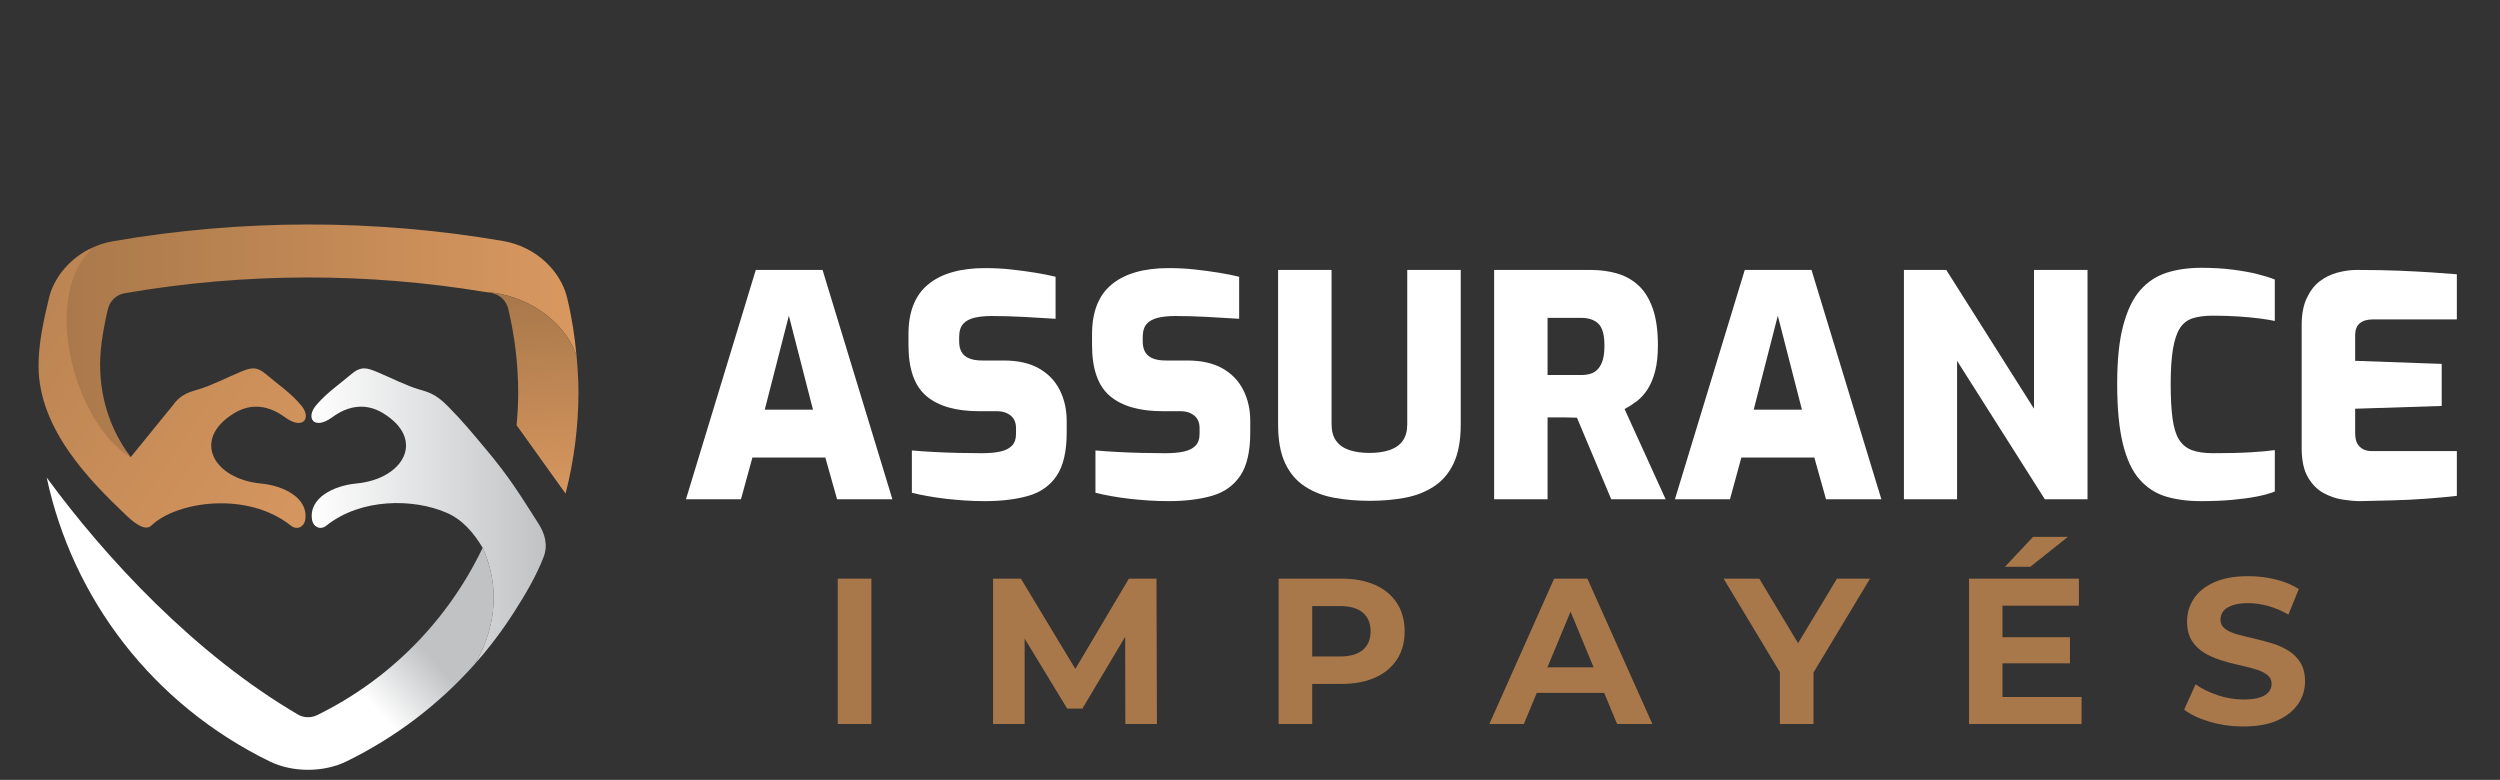
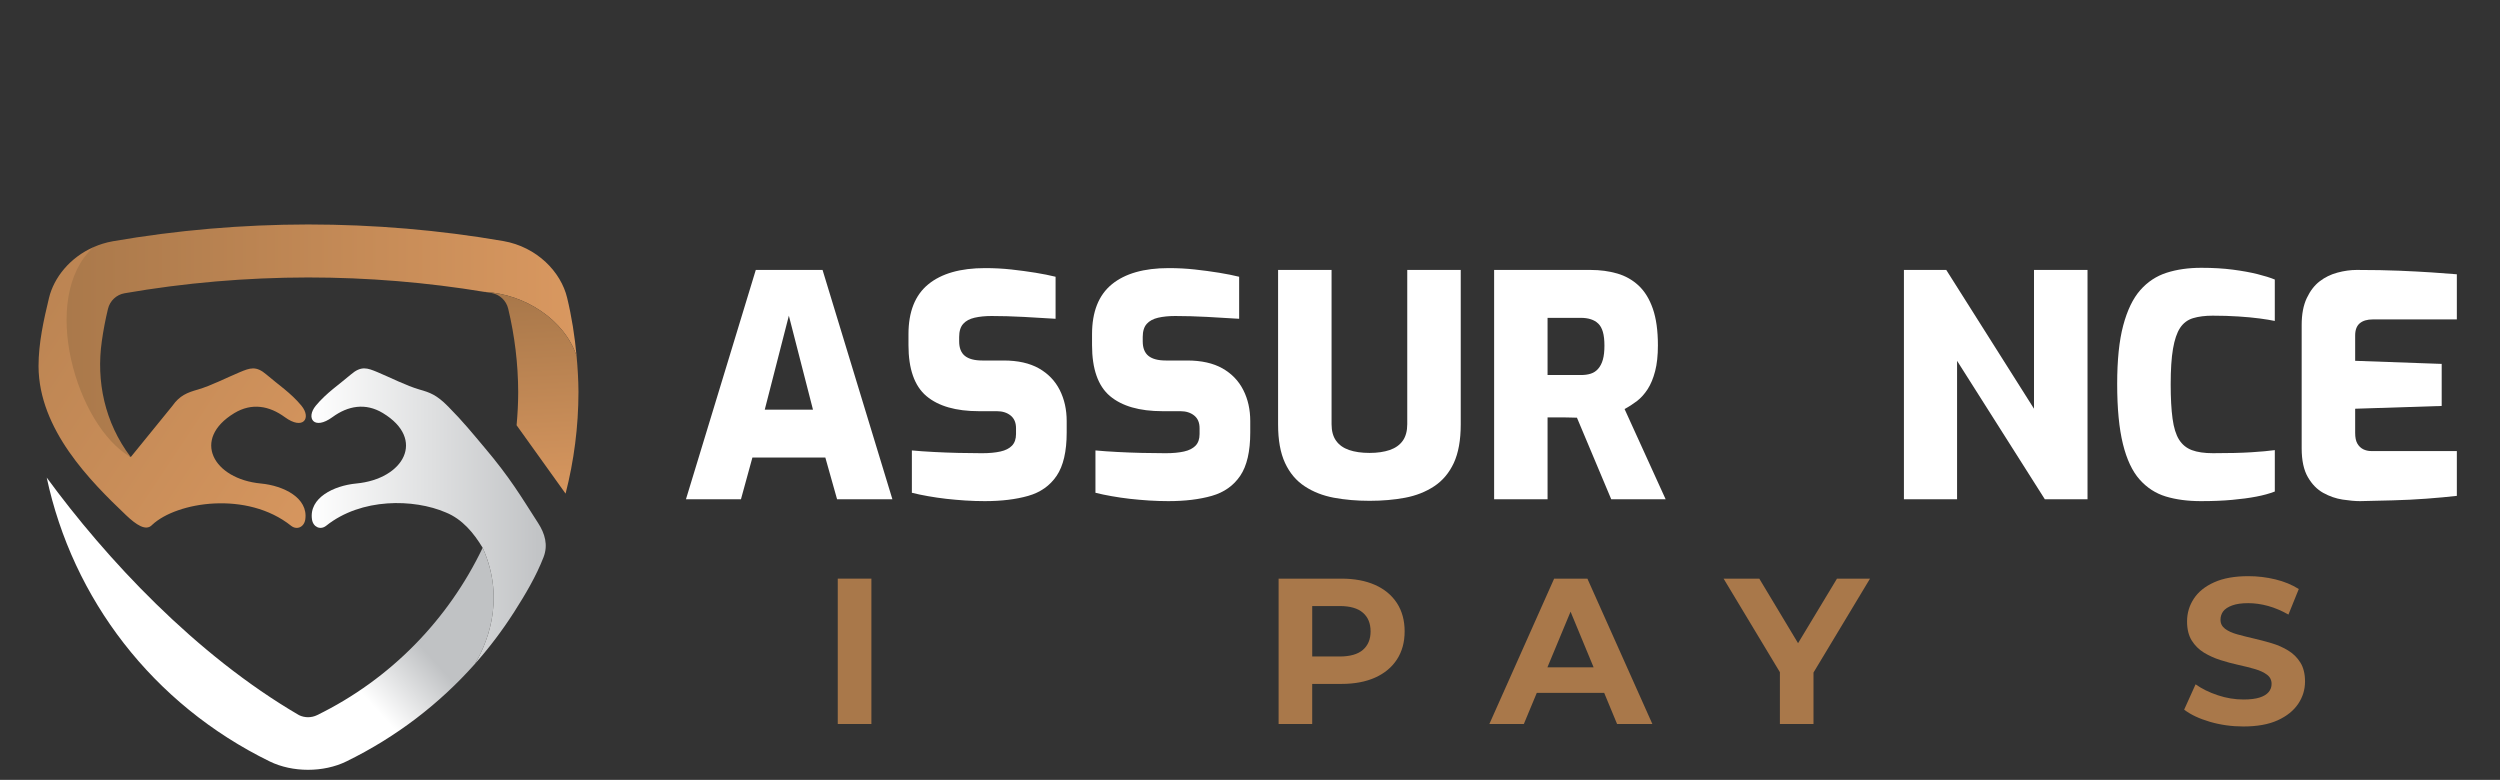
<svg xmlns="http://www.w3.org/2000/svg" version="1.1" id="Calque_1" x="0px" y="0px" width="248px" height="77.361px" viewBox="0 0 248 77.361" enable-background="new 0 0 248 77.361" xml:space="preserve">
  <rect x="0" y="0" width="248" height="77.361" fill="#333333" stroke="none" />
  <g>
    <linearGradient id="SVGID_1_" gradientUnits="userSpaceOnUse" x1="25.391" y1="57.217" x2="30.965" y2="52.169">
      <stop offset="0" style="stop-color:#FFFFFF" />
      <stop offset="1" style="stop-color:#C0C2C4" />
    </linearGradient>
    <path fill="url(#SVGID_1_)" d="M4.634,47.375c2.562,11.991,10.474,22.467,22.125,28.161l0,0c2.257,1.105,5.34,1.105,7.595,0l0,0   c4.979-2.432,9.263-5.743,12.749-9.666c0.958-1.614,3.214-6.12,0.777-11.53c-3.402,7.109-9.115,13.029-16.428,16.603   c-0.566,0.274-1.224,0.274-1.79,0C19.359,64.938,10.48,55.36,4.634,47.375z" />
    <linearGradient id="SVGID_2_" gradientUnits="userSpaceOnUse" x1="5.528" y1="33.805" x2="57.196" y2="33.805">
      <stop offset="0" style="stop-color:#A9784A" />
      <stop offset="1" style="stop-color:#D99860" />
    </linearGradient>
    <path fill="url(#SVGID_2_)" d="M30.548,22.267c-6.533,0.009-13.035,0.569-19.354,1.666c-0.683,0.121-1.322,0.32-1.915,0.583   C2.832,29.096,5.857,41.936,9.713,44.1l3.255,1.244c-2.605-3.448-3.432-7.551-2.866-11.511c0.151-1.073,0.354-2.138,0.609-3.193   c0.194-0.8,0.838-1.408,1.643-1.548c5.932-1.032,12.051-1.56,18.202-1.568l0,0h0.002c5.912,0,11.8,0.487,17.521,1.435v-0.006   c3.99,0.222,7.909,2.756,9.116,6.353c-0.177-1.942-0.478-3.87-0.937-5.771c-0.608-2.542-2.971-5.039-6.339-5.624h-0.003   c-6.322-1.092-12.823-1.64-19.356-1.644C30.562,22.267,30.551,22.267,30.548,22.267z" />
    <linearGradient id="SVGID_3_" gradientUnits="userSpaceOnUse" x1="-18.463" y1="18.363" x2="34.336" y2="53.492">
      <stop offset="0" style="stop-color:#A9784A" />
      <stop offset="1" style="stop-color:#D99860" />
    </linearGradient>
    <path fill="url(#SVGID_3_)" d="M9.278,24.515c-2.329,1.021-3.926,3.009-4.415,5.032l0,0c-0.538,2.232-1.041,4.496-1.041,6.783   c0.03,6.288,5.148,11.409,8.69,14.782c1.002,0.952,1.978,1.616,2.583,0.952c2.449-2.292,9.421-3.397,13.793,0.102   c0.568,0.44,1.283,0.122,1.396-0.639c0.311-2.142-2.16-3.347-4.395-3.562c-4.73-0.445-6.928-4.394-2.638-6.989   c1.727-1.04,3.464-0.723,5.003,0.405c1.825,1.334,2.666,0.093,1.645-1.142c-1.043-1.264-2.338-2.11-3.474-3.089   c-0.513-0.442-0.92-0.605-1.328-0.605c-0.406,0.004-0.811,0.167-1.319,0.379c-1.229,0.512-2.876,1.354-4.153,1.72   c-1.03,0.292-1.805,0.583-2.532,1.627l-4.126,5.074C7.571,42.288,3.815,29.472,9.278,24.515z" />
    <linearGradient id="SVGID_4_" gradientUnits="userSpaceOnUse" x1="52.519" y1="29.446" x2="53.58" y2="49.879">
      <stop offset="0" style="stop-color:#A9784A" />
      <stop offset="1" style="stop-color:#D99860" />
    </linearGradient>
    <path fill="url(#SVGID_4_)" d="M48.08,28.952v0.006c0.228,0.036,0.459,0.07,0.686,0.111c0.805,0.138,1.454,0.748,1.647,1.552   c0.65,2.707,0.982,5.48,0.993,8.266v0.011c-0.002,1.106-0.06,2.201-0.16,3.287l4.86,6.782c0.833-3.25,1.272-6.626,1.278-10.059   v-0.004c0-0.008,0-0.02,0-0.032v-0.005c-0.006-1.19-0.079-2.378-0.188-3.563C55.988,31.708,52.069,29.174,48.08,28.952z" />
    <linearGradient id="SVGID_5_" gradientUnits="userSpaceOnUse" x1="30.812" y1="51.207" x2="54.145" y2="51.207">
      <stop offset="0" style="stop-color:#FFFFFF" />
      <stop offset="1" style="stop-color:#C0C2C4" />
    </linearGradient>
    <path fill="url(#SVGID_5_)" d="M36.136,36.543c-0.407,0-0.815,0.164-1.327,0.605c-1.138,0.979-2.432,1.829-3.475,3.089   c-1.021,1.235-0.182,2.476,1.645,1.142c1.537-1.127,3.277-1.444,5-0.405c4.292,2.595,2.092,6.544-2.635,6.989   c-2.234,0.214-4.706,1.42-4.395,3.562c0.112,0.761,0.829,1.08,1.396,0.639c3.498-2.8,8.719-2.69,11.876-1.331   c1.635,0.661,2.769,2.031,3.659,3.506c2.437,5.41,0.181,9.916-0.777,11.53c1.426-1.606,2.719-3.313,3.869-5.111   c0.003,0.003,0.003,0.007,0.003,0.009l0.036-0.068c1.104-1.735,2.168-3.519,2.908-5.425c0.469-1.211,0.136-2.338-0.532-3.378   c-1.769-2.748-2.762-4.469-5.336-7.516c-1.155-1.368-2.095-2.543-3.607-4.067c-1.148-1.159-1.806-1.38-2.835-1.673   c-1.278-0.366-2.926-1.208-4.153-1.719C36.947,36.71,36.54,36.543,36.136,36.543z" />
    <g>
      <g>
        <path fill="#FFFFFF" d="M68.046,49.528l6.928-22.75h6.623l6.929,22.75h-5.488l-1.165-4.14h-7.235l-1.136,4.14H68.046z      M75.864,40.636h4.783l-2.392-9.319L75.864,40.636z" />
        <path fill="#FFFFFF" d="M97.693,49.712c-0.634,0-1.271-0.021-1.916-0.061c-0.644-0.043-1.279-0.099-1.902-0.167     c-0.623-0.072-1.226-0.16-1.809-0.264c-0.582-0.102-1.119-0.213-1.608-0.337v-4.2c0.653,0.061,1.379,0.113,2.177,0.153     c0.795,0.043,1.609,0.073,2.437,0.093c0.827,0.02,1.609,0.03,2.346,0.03c0.715,0,1.321-0.056,1.824-0.169     c0.499-0.111,0.883-0.307,1.15-0.582c0.263-0.275,0.397-0.659,0.397-1.15v-0.582c0-0.552-0.181-0.971-0.536-1.257     c-0.358-0.286-0.812-0.429-1.364-0.429h-1.778c-2.291,0-4.028-0.501-5.213-1.501c-1.185-1.003-1.778-2.689-1.778-5.059v-1.074     c0-2.227,0.653-3.878,1.963-4.951c1.306-1.072,3.188-1.609,5.639-1.609c0.901,0,1.769,0.046,2.607,0.138     c0.838,0.093,1.634,0.199,2.393,0.322c0.756,0.124,1.42,0.257,1.991,0.398v4.17c-0.939-0.062-1.991-0.123-3.158-0.186     c-1.163-0.061-2.228-0.09-3.188-0.09c-0.634,0-1.196,0.056-1.686,0.168c-0.49,0.113-0.87,0.317-1.134,0.613     c-0.266,0.297-0.399,0.733-0.399,1.303v0.429c0,0.654,0.189,1.135,0.566,1.441c0.38,0.307,0.957,0.46,1.734,0.46h2.115     c1.41,0,2.573,0.26,3.496,0.781c0.918,0.522,1.608,1.239,2.067,2.148c0.46,0.909,0.689,1.938,0.689,3.081v1.134     c0,1.88-0.332,3.311-0.996,4.293c-0.664,0.981-1.604,1.644-2.82,1.991C100.783,49.538,99.35,49.712,97.693,49.712z" />
        <path fill="#FFFFFF" d="M115.904,49.712c-0.635,0-1.272-0.021-1.916-0.061c-0.646-0.043-1.278-0.099-1.901-0.167     c-0.625-0.072-1.226-0.16-1.81-0.264c-0.582-0.102-1.118-0.213-1.608-0.337v-4.2c0.652,0.061,1.378,0.113,2.176,0.153     c0.798,0.043,1.611,0.073,2.438,0.093c0.828,0.02,1.607,0.03,2.344,0.03c0.716,0,1.322-0.056,1.825-0.169     c0.5-0.111,0.883-0.307,1.149-0.582c0.264-0.275,0.397-0.659,0.397-1.15v-0.582c0-0.552-0.178-0.971-0.535-1.257     c-0.359-0.286-0.812-0.429-1.363-0.429h-1.778c-2.29,0-4.025-0.501-5.214-1.501c-1.185-1.003-1.778-2.689-1.778-5.059v-1.074     c0-2.227,0.654-3.878,1.962-4.951c1.308-1.072,3.188-1.609,5.641-1.609c0.898,0,1.768,0.046,2.604,0.138     c0.839,0.093,1.637,0.199,2.394,0.322c0.758,0.124,1.42,0.257,1.992,0.398v4.17c-0.94-0.062-1.992-0.123-3.158-0.186     c-1.164-0.061-2.229-0.09-3.188-0.09c-0.634,0-1.195,0.056-1.687,0.168c-0.489,0.113-0.867,0.317-1.133,0.613     c-0.266,0.297-0.398,0.733-0.398,1.303v0.429c0,0.654,0.188,1.135,0.565,1.441c0.381,0.307,0.956,0.46,1.735,0.46h2.113     c1.41,0,2.574,0.26,3.497,0.781c0.917,0.522,1.607,1.239,2.066,2.148c0.462,0.909,0.69,1.938,0.69,3.081v1.134     c0,1.88-0.331,3.311-0.995,4.293c-0.664,0.981-1.604,1.644-2.82,1.991C118.994,49.538,117.559,49.712,115.904,49.712z" />
        <path fill="#FFFFFF" d="M135.863,49.681c-1.272,0-2.448-0.103-3.542-0.306c-1.092-0.205-2.061-0.583-2.896-1.136     c-0.842-0.552-1.489-1.323-1.949-2.314c-0.461-0.992-0.689-2.264-0.689-3.817v-15.33h5.305v15.301c0,0.674,0.146,1.22,0.446,1.64     c0.296,0.419,0.724,0.725,1.285,0.919c0.562,0.193,1.239,0.292,2.041,0.292c0.775,0,1.443-0.099,2.009-0.292     c0.558-0.194,0.987-0.5,1.285-0.919c0.294-0.42,0.442-0.966,0.442-1.64V26.778h5.305v15.33c0,1.553-0.23,2.826-0.686,3.817     c-0.464,0.991-1.112,1.762-1.95,2.314c-0.839,0.553-1.798,0.931-2.883,1.136C138.305,49.579,137.129,49.681,135.863,49.681z" />
        <path fill="#FFFFFF" d="M148.217,49.528v-22.75h9.564c0.96,0,1.843,0.12,2.652,0.355c0.808,0.235,1.511,0.633,2.117,1.195     c0.601,0.562,1.071,1.324,1.407,2.284c0.337,0.961,0.508,2.177,0.508,3.647c0,1.003-0.093,1.856-0.276,2.561     c-0.183,0.706-0.43,1.299-0.735,1.778c-0.311,0.48-0.662,0.873-1.06,1.18c-0.4,0.305-0.812,0.572-1.237,0.797l4.075,8.953h-5.397     l-3.402-8.093c-0.206,0-0.434-0.004-0.688-0.017c-0.259-0.01-0.508-0.015-0.753-0.015c-0.244,0-0.497,0-0.75,0     c-0.257,0-0.496,0-0.724,0v8.125H148.217z M153.518,37.203h3.313c0.368,0,0.693-0.044,0.979-0.138     c0.289-0.092,0.532-0.254,0.735-0.492c0.204-0.235,0.358-0.536,0.461-0.903c0.104-0.368,0.154-0.826,0.154-1.379     c0-0.552-0.05-1.006-0.154-1.365c-0.103-0.357-0.257-0.633-0.461-0.827c-0.203-0.194-0.446-0.337-0.735-0.428     c-0.286-0.093-0.611-0.14-0.979-0.14h-3.313V37.203z" />
-         <path fill="#FFFFFF" d="M166.152,49.528l6.929-22.75h6.62l6.931,22.75h-5.489l-1.162-4.14h-7.237l-1.132,4.14H166.152z      M173.968,40.636h4.782l-2.391-9.319L173.968,40.636z" />
        <path fill="#FFFFFF" d="M188.869,49.528v-22.75h4.2l8.704,13.768V26.778h5.309v22.75h-4.234l-8.707-13.735v13.735H188.869z" />
        <path fill="#FFFFFF" d="M218.331,49.712c-1.308,0-2.468-0.153-3.479-0.459c-1.013-0.307-1.881-0.871-2.604-1.687     c-0.726-0.817-1.278-1.993-1.655-3.525c-0.378-1.533-0.569-3.516-0.569-5.948c0-2.372,0.197-4.308,0.599-5.809     c0.4-1.502,0.96-2.667,1.686-3.496c0.728-0.828,1.602-1.405,2.623-1.732c1.022-0.327,2.165-0.489,3.436-0.489     c1.144,0,2.184,0.061,3.125,0.182c0.938,0.123,1.758,0.271,2.451,0.445c0.693,0.174,1.269,0.352,1.715,0.536v4.109     c-0.387-0.082-0.886-0.164-1.497-0.246c-0.616-0.082-1.322-0.147-2.117-0.199c-0.8-0.051-1.646-0.078-2.544-0.078     c-0.756,0-1.406,0.083-1.95,0.246c-0.537,0.164-0.969,0.486-1.287,0.966c-0.315,0.48-0.549,1.17-0.703,2.069     c-0.154,0.9-0.23,2.073-0.23,3.526c0,1.368,0.062,2.504,0.185,3.403c0.121,0.899,0.338,1.595,0.644,2.084     c0.309,0.491,0.729,0.838,1.272,1.043c0.539,0.203,1.238,0.305,2.1,0.305c1.552,0,2.814-0.03,3.787-0.092     c0.969-0.061,1.75-0.132,2.342-0.213v4.106c-0.528,0.206-1.144,0.375-1.836,0.506c-0.697,0.135-1.493,0.24-2.392,0.322     C220.526,49.671,219.498,49.712,218.331,49.712z" />
        <path fill="#FFFFFF" d="M234.12,49.712c-0.489,0-1.068-0.051-1.732-0.153c-0.664-0.102-1.3-0.324-1.916-0.661     c-0.609-0.337-1.123-0.856-1.53-1.563c-0.411-0.705-0.616-1.661-0.616-2.867V32.237c0-1.063,0.168-1.952,0.506-2.667     c0.339-0.717,0.767-1.272,1.289-1.671c0.52-0.397,1.109-0.685,1.762-0.858c0.653-0.174,1.287-0.263,1.903-0.263     c1.633,0,3.054,0.028,4.26,0.078c1.207,0.052,2.267,0.108,3.188,0.169c0.921,0.063,1.749,0.123,2.485,0.184v4.477h-8.339     c-0.553,0-0.982,0.128-1.289,0.382c-0.305,0.257-0.459,0.659-0.459,1.211v2.514l8.584,0.306v4.171l-8.584,0.276v2.392     c0,0.45,0.068,0.801,0.214,1.058c0.145,0.254,0.338,0.443,0.58,0.566c0.244,0.122,0.514,0.183,0.8,0.183h8.493v4.445     c-0.9,0.104-1.904,0.195-3.008,0.278c-1.102,0.082-2.219,0.138-3.355,0.167C236.219,49.666,235.142,49.691,234.12,49.712z" />
      </g>
      <g>
        <linearGradient id="SVGID_6_" gradientUnits="userSpaceOnUse" x1="235.377" y1="56.007" x2="257.74" y2="54.729">
          <stop offset="0" style="stop-color:#A9784A" />
          <stop offset="1" style="stop-color:#D99860" />
        </linearGradient>
        <path fill="url(#SVGID_6_)" d="M83.106,71.82V57.401h3.337V71.82H83.106z" />
        <linearGradient id="SVGID_7_" gradientUnits="userSpaceOnUse" x1="235.412" y1="57.253" x2="257.768" y2="55.976">
          <stop offset="0" style="stop-color:#A9784A" />
          <stop offset="1" style="stop-color:#D99860" />
        </linearGradient>
-         <path fill="url(#SVGID_7_)" d="M98.513,71.82V57.401h2.759l6.138,10.175h-1.459l6.034-10.175h2.738l0.043,14.418h-3.132     l-0.019-9.621h0.577l-4.82,8.097h-1.505l-4.923-8.097h0.7v9.621H98.513z" />
        <linearGradient id="SVGID_8_" gradientUnits="userSpaceOnUse" x1="235.489" y1="58.498" x2="257.846" y2="57.221">
          <stop offset="0" style="stop-color:#A9784A" />
          <stop offset="1" style="stop-color:#D99860" />
        </linearGradient>
        <path fill="url(#SVGID_8_)" d="M126.837,71.82V57.401h6.238c1.291,0,2.405,0.21,3.339,0.627c0.934,0.419,1.657,1.021,2.165,1.803     c0.508,0.784,0.761,1.717,0.761,2.802c0,1.072-0.253,1.999-0.761,2.781c-0.508,0.782-1.231,1.383-2.165,1.802     c-0.934,0.419-2.048,0.628-3.339,0.628h-4.388l1.484-1.503v5.479H126.837z M130.172,66.712l-1.484-1.588h4.204     c1.032,0,1.801-0.219,2.307-0.657c0.509-0.44,0.763-1.051,0.763-1.834c0-0.797-0.254-1.415-0.763-1.853     c-0.506-0.441-1.274-0.661-2.307-0.661h-4.204l1.484-1.584V66.712z" />
        <linearGradient id="SVGID_9_" gradientUnits="userSpaceOnUse" x1="235.6" y1="60.236" x2="257.96" y2="58.959">
          <stop offset="0" style="stop-color:#A9784A" />
          <stop offset="1" style="stop-color:#D99860" />
        </linearGradient>
        <path fill="url(#SVGID_9_)" d="M147.745,71.82l6.425-14.418h3.3l6.445,14.418h-3.501l-5.271-12.729h1.317l-5.294,12.729H147.745z      M150.957,68.73l0.89-2.534h7.414l0.906,2.534H150.957z" />
        <linearGradient id="SVGID_10_" gradientUnits="userSpaceOnUse" x1="235.659" y1="61.17" x2="258.021" y2="59.893">
          <stop offset="0" style="stop-color:#A9784A" />
          <stop offset="1" style="stop-color:#D99860" />
        </linearGradient>
        <path fill="url(#SVGID_10_)" d="M176.565,71.82v-5.89l0.763,2.018l-6.347-10.546h3.541l4.862,8.094h-2.038l4.881-8.094h3.277     l-6.347,10.546l0.742-2.018v5.89H176.565z" />
        <linearGradient id="SVGID_11_" gradientUnits="userSpaceOnUse" x1="235.634" y1="60.738" x2="257.998" y2="59.46">
          <stop offset="0" style="stop-color:#A9784A" />
          <stop offset="1" style="stop-color:#D99860" />
        </linearGradient>
-         <path fill="url(#SVGID_11_)" d="M195.328,71.82V57.401h10.899v2.678h-7.583v9.061h7.848v2.679H195.328z M198.396,65.805V63.21     h6.942v2.595H198.396z M198.889,56.228l2.785-2.968h3.457l-3.728,2.968H198.889z" />
        <linearGradient id="SVGID_12_" gradientUnits="userSpaceOnUse" x1="235.806" y1="63.866" x2="258.165" y2="62.589">
          <stop offset="0" style="stop-color:#A9784A" />
          <stop offset="1" style="stop-color:#D99860" />
        </linearGradient>
        <path fill="url(#SVGID_12_)" d="M222.542,72.066c-1.155,0-2.263-0.155-3.318-0.463c-1.057-0.31-1.909-0.71-2.556-1.206     l1.134-2.512c0.616,0.439,1.347,0.8,2.195,1.082c0.845,0.283,1.694,0.424,2.56,0.424c0.66,0,1.192-0.066,1.602-0.197     c0.403-0.129,0.699-0.312,0.895-0.545c0.191-0.233,0.288-0.501,0.288-0.804c0-0.384-0.15-0.688-0.454-0.915     c-0.303-0.227-0.699-0.414-1.195-0.559c-0.493-0.143-1.038-0.279-1.637-0.411c-0.596-0.13-1.194-0.292-1.792-0.483     c-0.599-0.192-1.144-0.44-1.641-0.743c-0.489-0.302-0.893-0.7-1.201-1.193c-0.309-0.496-0.465-1.128-0.465-1.896     c0-0.825,0.225-1.577,0.671-2.254c0.443-0.68,1.118-1.223,2.019-1.627c0.9-0.406,2.031-0.608,3.389-0.608     c0.906,0,1.801,0.105,2.679,0.318c0.88,0.213,1.652,0.532,2.325,0.957l-1.026,2.534c-0.676-0.385-1.349-0.667-2.019-0.855     c-0.679-0.185-1.336-0.277-1.979-0.277c-0.646,0-1.173,0.074-1.586,0.227c-0.411,0.15-0.709,0.347-0.89,0.586     c-0.177,0.241-0.266,0.52-0.266,0.835c0,0.371,0.152,0.668,0.454,0.895c0.301,0.227,0.701,0.41,1.193,0.546     c0.495,0.14,1.042,0.274,1.638,0.413c0.601,0.138,1.195,0.296,1.793,0.473c0.599,0.179,1.144,0.421,1.637,0.723     c0.497,0.302,0.898,0.697,1.207,1.193c0.309,0.494,0.463,1.121,0.463,1.874c0,0.812-0.227,1.553-0.681,2.225     c-0.453,0.674-1.127,1.216-2.027,1.627C225.049,71.862,223.915,72.066,222.542,72.066z" />
      </g>
    </g>
  </g>
</svg>